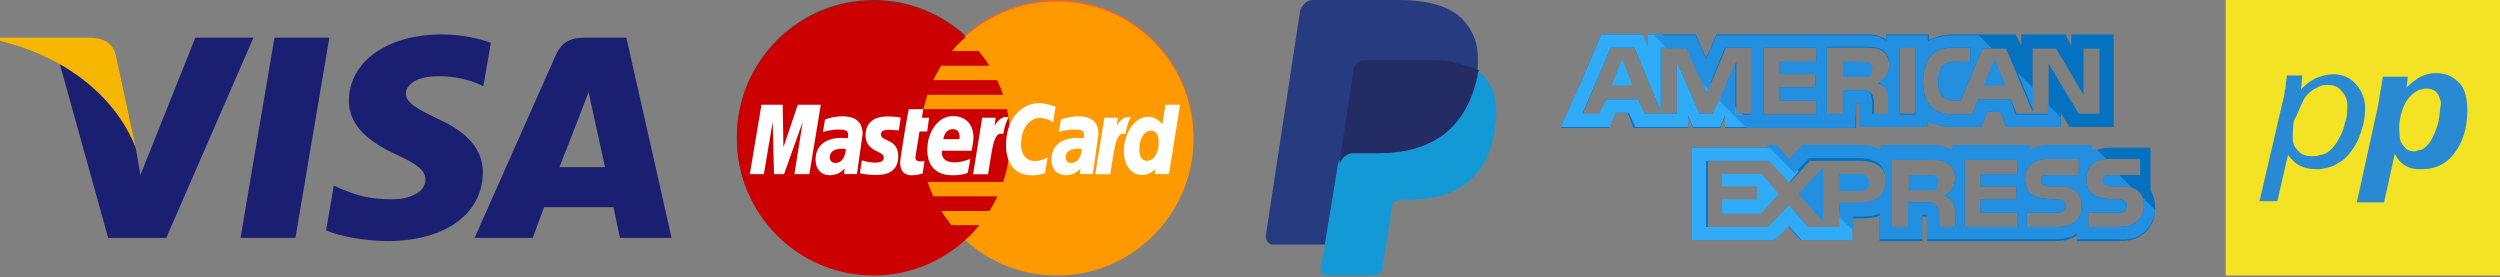
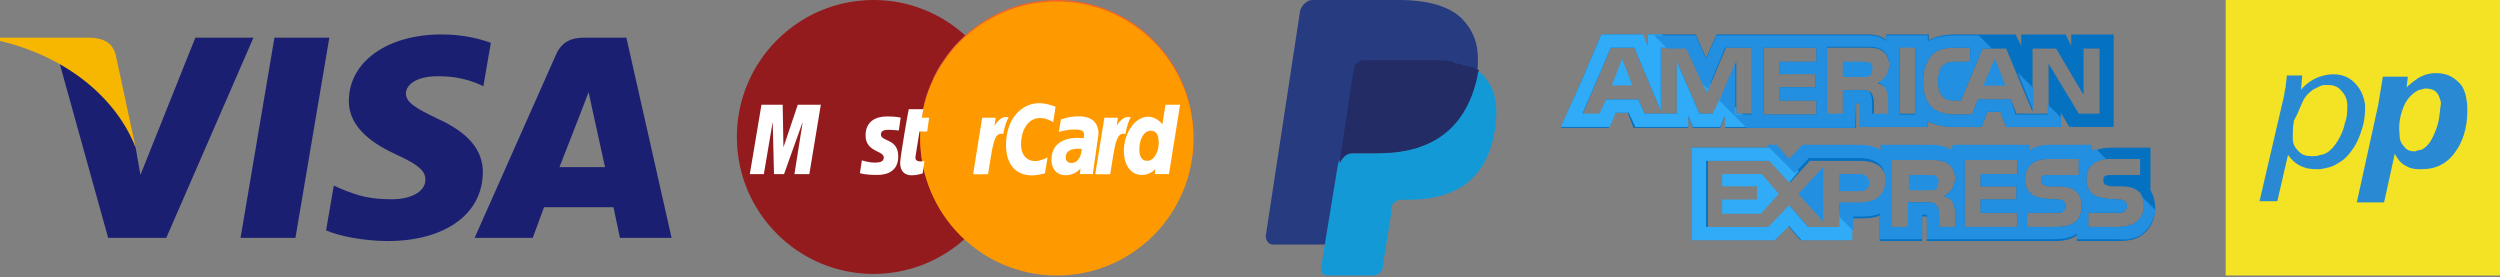
<svg xmlns="http://www.w3.org/2000/svg" version="1.1" id="Слой_1" x="0px" y="0px" width="362.961px" height="40.282px" viewBox="0 0 362.961 40.282" enable-background="new 0 0 362.961 40.282" xml:space="preserve">
  <rect x="0" y="0" width="362.961" height="40.282" fill="#808080" stroke="none" />
  <g>
    <g>
      <path fill="#1A1F71" d="M34.923,34.532l4.923-29.065h7.968l-4.921,29.065H34.923z M34.923,34.532" />
      <path fill="#1A1F71" d="M71.261,6.219C69.68,5.631,67.206,5,64.117,5c-7.875,0-13.422,3.943-13.47,9.592    c-0.044,4.175,3.959,6.504,6.983,7.895c3.103,1.422,4.146,2.334,4.13,3.605c-0.019,1.948-2.479,2.839-4.769,2.839    c-3.189-0.001-4.884-0.441-7.502-1.525l-1.027-0.464l-1.12,6.506c1.862,0.813,5.306,1.516,8.88,1.552    c8.375-0.003,13.816-3.897,13.877-9.931c0.031-3.305-2.094-5.821-6.692-7.896c-2.786-1.343-4.492-2.239-4.473-3.603    c0-1.207,1.444-2.5,4.563-2.5c2.607-0.04,4.494,0.525,5.967,1.113l0.713,0.336L71.261,6.219z M71.261,6.219" />
      <path fill="#1A1F71" d="M84.846,5.468c-1.909,0-3.288,0.583-4.127,2.476l-11.811,26.59h8.437l1.641-4.453h10.081l0.936,4.453h7.5    L90.941,5.469h-6.094V5.468H84.846z M81.225,24.264c0.657-1.674,3.174-8.123,3.174-8.123c-0.046,0.076,0.655-1.682,1.057-2.772    l0.539,2.504c0,0,1.524,6.938,1.845,8.392H81.225z M81.225,24.264" />
      <path fill="#1A1F71" d="M20.391,25.391l-0.702-3.984c-1.454-4.644-5.968-9.67-11.026-12.188l7.04,25.314h8.439L36.798,5.468    h-8.436L20.391,25.391z M20.391,25.391" />
      <path fill="#F7B600" d="M0,5.468v0.469c9.999,2.406,16.941,8.485,19.689,15.47L16.799,7.949c-0.482-1.84-1.943-2.416-3.673-2.48    L0,5.468z M0,5.468" />
    </g>
    <g>
      <path fill="#263B80" d="M212.519,3c-1.75-2-5-3-9.501-3h-12.5c-0.751,0-1.5,0.751-1.75,1.5l-5,32.751c0,0.751,0.5,1.25,1,1.25    h7.75l2.001-12.25v0.5c0.25-0.751,0.999-1.5,1.75-1.5h3.751c7.249,0,12.749-3,14.499-11.251v-0.751c-0.25,0-0.25,0,0,0    C214.768,7.001,214.268,5,212.519,3" />
      <path fill="#139AD6" d="M214.268,10.249V11c-1.748,8.501-7.249,11.251-14.499,11.251h-3.751c-0.749,0-1.5,0.749-1.75,1.5    l-2.5,15.25c0,0.5,0.25,0.999,1,0.999h6.501c0.751,0,1.5-0.499,1.5-1.25V38.5l1.25-7.75v-0.499c0-0.75,0.751-1.251,1.5-1.251    h1.001c6.25,0,11.251-2.499,12.5-9.999c0.499-3,0.25-5.75-1.25-7.5C215.519,11,215.019,10.5,214.268,10.249" />
      <path fill="#232C65" d="M212.519,9.5c-0.25,0-0.501-0.25-0.751-0.25c-0.25,0-0.501,0-0.749-0.25c-1.001-0.25-2-0.25-3.25-0.25    h-9.751c-0.25,0-0.5,0-0.75,0.25c-0.499,0.25-0.749,0.751-0.749,1.25l-2,13.001v0.5c0.25-0.751,0.999-1.5,1.75-1.5h3.751    c7.249,0,12.749-3,14.499-11.251c0-0.25,0-0.5,0.25-0.751c-0.5-0.248-0.749-0.499-1.25-0.499C212.768,9.5,212.768,9.5,212.519,9.5    " />
    </g>
    <g>
      <path fill="#931B1D" d="M126.696,0c-10.895,0.069-19.716,8.952-19.716,19.886c0,10.976,8.889,19.884,19.843,19.884    c5.139,0,9.824-1.962,13.35-5.181v-0.001h0.003c0.723-0.659,1.397-1.372,2.015-2.13h-4.065c-0.543-0.656-1.036-1.342-1.479-2.049    h7.01c0.428-0.683,0.812-1.393,1.156-2.128h-9.323c-0.318-0.683-0.594-1.379-0.829-2.089h10.982    c0.664-1.982,1.021-4.104,1.021-6.307c0-1.463-0.159-2.887-0.457-4.259h-12.13c0.152-0.707,0.341-1.405,0.566-2.088h10.988    c-0.246-0.729-0.531-1.439-0.855-2.13h-9.287c0.335-0.718,0.714-1.414,1.138-2.089h7.006c-0.467-0.745-0.982-1.456-1.539-2.127    h-3.906c0.605-0.714,1.269-1.385,1.989-2.008c-3.525-3.22-8.211-5.184-13.352-5.184C126.78,0,126.737,0,126.696,0L126.696,0z     M126.696,0" />
      <path fill="#F16622" d="M173.281,19.892c0.002,10.98-8.876,19.885-19.838,19.887c-10.956,0.003-19.842-8.897-19.846-19.879v-0.008    C133.594,8.908,142.476,0.003,153.434,0c10.958-0.004,19.845,8.898,19.847,19.881C173.281,19.881,173.281,19.886,173.281,19.892    L173.281,19.892z M173.281,19.892" />
      <path fill="#FF9900" d="M173.281,20.111c0.002,10.981-8.876,19.887-19.838,19.889c-10.956,0.004-19.842-8.898-19.846-19.879v-0.01    c-0.003-10.982,8.879-19.887,19.837-19.89c10.958-0.005,19.845,8.897,19.847,19.879C173.281,20.101,173.281,20.107,173.281,20.111    L173.281,20.111z M173.281,20.111" />
-       <path fill="#CC0000" d="M126.696,0.226c-10.895,0.07-19.716,8.951-19.716,19.886c0,10.977,8.889,19.885,19.843,19.885    c5.139,0,9.824-1.964,13.35-5.182v-0.002h0.003c0.723-0.658,1.397-1.369,2.015-2.13h-4.065c-0.543-0.655-1.036-1.34-1.479-2.046    h7.01c0.428-0.684,0.812-1.396,1.156-2.13h-9.323c-0.318-0.684-0.594-1.38-0.829-2.088h10.982    c0.664-1.984,1.021-4.105,1.021-6.308c0-1.462-0.159-2.887-0.457-4.259h-12.13c0.152-0.705,0.341-1.405,0.566-2.088h10.988    c-0.246-0.729-0.531-1.439-0.855-2.131h-9.287c0.335-0.714,0.714-1.414,1.138-2.088h7.006c-0.467-0.745-0.982-1.456-1.539-2.129    h-3.906c0.605-0.713,1.269-1.384,1.989-2.008c-3.525-3.219-8.211-5.183-13.352-5.183C126.78,0.226,126.737,0.226,126.696,0.226    L126.696,0.226z M126.696,0.226" />
      <path fill="#FFFFFF" d="M133.957,25.174l0.266-1.799c-0.145,0-0.358,0.061-0.545,0.061c-0.735,0-0.817-0.391-0.769-0.681    l0.593-3.672h1.118l0.27-1.991h-1.053l0.214-1.238h-2.113c-0.046,0.046-1.248,6.963-1.248,7.804c0,1.246,0.697,1.802,1.683,1.794    C133.144,25.445,133.747,25.231,133.957,25.174L133.957,25.174z M133.957,25.174" />
-       <path fill="#FFFFFF" d="M134.628,21.742c0,2.993,1.969,3.704,3.648,3.704c1.551,0,2.231-0.349,2.231-0.349l0.373-2.043    c0,0-1.179,0.524-2.244,0.524c-2.268,0-1.87-1.696-1.87-1.696h4.294c0,0,0.276-1.374,0.276-1.932c0-1.394-0.694-3.095-3.012-3.095    C136.199,16.857,134.628,19.15,134.628,21.742L134.628,21.742z M138.333,18.752c1.191,0,0.972,1.342,0.972,1.451h-2.346    C136.959,20.065,137.181,18.752,138.333,18.752L138.333,18.752z M138.333,18.752" />
      <path fill="#FFFFFF" d="M151.71,25.174l0.379-2.31c0,0-1.037,0.524-1.748,0.524c-1.499,0-2.1-1.149-2.1-2.38    c0-2.501,1.289-3.876,2.726-3.876c1.076,0,1.94,0.607,1.94,0.607l0.344-2.242c0,0-1.281-0.52-2.379-0.52    c-2.439,0-4.813,2.118-4.813,6.103c0,2.638,1.283,4.384,3.803,4.384C150.576,25.463,151.71,25.174,151.71,25.174L151.71,25.174z     M151.71,25.174" />
-       <path fill="#FFFFFF" d="M122.338,16.889c-1.448,0-2.559,0.466-2.559,0.466l-0.306,1.824c0,0,0.917-0.372,2.301-0.372    c0.787,0,1.362,0.088,1.362,0.729c0,0.389-0.07,0.532-0.07,0.532s-0.62-0.052-0.907-0.052c-1.826,0-3.746,0.782-3.746,3.139    c0,1.856,1.259,2.283,2.039,2.283c1.491,0,2.131-0.969,2.167-0.973l-0.069,0.81h1.86l0.83-5.832    C125.24,16.97,123.086,16.889,122.338,16.889L122.338,16.889z M122.792,21.636c0.04,0.357-0.223,2.026-1.495,2.026    c-0.657,0-0.827-0.503-0.827-0.8c0-0.579,0.314-1.275,1.863-1.275C122.691,21.587,122.731,21.627,122.792,21.636L122.792,21.636z     M122.792,21.636" />
      <path fill="#FFFFFF" d="M127.218,25.393c0.475,0,3.195,0.122,3.195-2.691c0-2.63-2.518-2.111-2.518-3.168    c0-0.524,0.41-0.692,1.16-0.692c0.298,0,1.444,0.097,1.444,0.097l0.267-1.871c0,0-0.741-0.165-1.948-0.165    c-1.565,0-3.149,0.624-3.149,2.763c0,2.426,2.645,2.182,2.645,3.202c0,0.682-0.739,0.738-1.31,0.738    c-0.985,0-1.872-0.339-1.875-0.324l-0.282,1.849C124.897,25.15,125.445,25.393,127.218,25.393L127.218,25.393z M127.218,25.393" />
      <path fill="#FFFFFF" d="M169.209,15.212l-0.455,2.833c0,0-0.795-1.1-2.039-1.1c-1.937,0-3.55,2.338-3.55,5.026    c0,1.735,0.859,3.433,2.62,3.433c1.266,0,1.966-0.884,1.966-0.884l-0.092,0.755h2.055l1.615-10.069L169.209,15.212z     M168.229,20.739c0,1.118-0.554,2.609-1.698,2.609c-0.762,0-1.117-0.639-1.117-1.643c0-1.641,0.735-2.726,1.662-2.726    C167.839,18.98,168.229,19.505,168.229,20.739L168.229,20.739z M168.229,20.739" />
      <path fill="#FFFFFF" d="M110.898,25.285l1.287-7.602l0.188,7.602h1.456l2.715-7.602l-1.204,7.602h2.163l1.667-10.079h-3.345    l-2.082,6.183l-0.109-6.183h-3.082l-1.689,10.079H110.898z M110.898,25.285" />
      <path fill="#FFFFFF" d="M143.45,25.298c0.615-3.503,0.729-6.349,2.197-5.831c0.257-1.355,0.504-1.879,0.784-2.453    c0,0-0.131-0.028-0.407-0.028c-0.945,0-1.646,1.295-1.646,1.295l0.187-1.188h-1.968l-1.317,8.206H143.45z M143.45,25.298" />
      <path fill="#FFFFFF" d="M156.584,16.889c-1.448,0-2.558,0.466-2.558,0.466l-0.305,1.824c0,0,0.915-0.372,2.301-0.372    c0.786,0,1.362,0.088,1.362,0.729c0,0.389-0.071,0.532-0.071,0.532s-0.619-0.052-0.909-0.052c-1.827,0-3.744,0.782-3.744,3.139    c0,1.856,1.259,2.283,2.039,2.283c1.491,0,2.132-0.969,2.166-0.973l-0.068,0.81h1.861l0.829-5.832    C159.487,16.97,157.334,16.889,156.584,16.889L156.584,16.889z M157.039,21.636c0.04,0.357-0.223,2.026-1.496,2.026    c-0.656,0-0.826-0.503-0.826-0.8c0-0.579,0.315-1.275,1.86-1.275C156.939,21.587,156.976,21.627,157.039,21.636L157.039,21.636z     M157.039,21.636" />
      <path fill="#FFFFFF" d="M161.185,25.298c0.616-3.503,0.729-6.349,2.198-5.831c0.257-1.355,0.504-1.879,0.785-2.453    c0,0-0.133-0.028-0.408-0.028c-0.947,0-1.646,1.295-1.646,1.295l0.188-1.188h-1.969l-1.317,8.206H161.185z M161.185,25.298" />
    </g>
    <g>
      <rect x="323.133" y="0" fill="#F4E224" width="40" height="40" />
      <g>
        <path fill="#298AD3" d="M356.81,11.819c-0.689-0.69-1.722-1.206-3.1-1.206c-0.861,0-1.551,0.172-2.239,0.516     c-0.172,0-0.172,0.173-0.345,0.173c-0.516,0.345-1.205,0.862-1.722,1.378l0.172-1.551h-3.617     c-0.172,0.862-0.344,2.239-0.688,4.134l-3.1,14.123h3.961l1.551-7.062c0.344,0.688,0.861,1.378,1.549,1.722     c0.517,0.345,1.206,0.517,1.894,0.517h0.517c2.067,0,3.789-0.861,4.994-2.755c1.206-1.723,1.723-4.135,1.551-6.717     C358.015,13.541,357.67,12.507,356.81,11.819L356.81,11.819z M354.054,17.503c-0.172,0.861-0.517,1.722-0.862,2.41     c-0.344,0.689-0.688,1.206-1.205,1.55c-0.172,0.173-0.517,0.345-0.862,0.345c-0.171,0-0.344,0.171-0.516,0.171     c-0.688,0-1.206-0.171-1.55-0.688c-0.516-0.516-0.689-1.033-0.689-1.894c-0.172-1.551,0.173-3.1,0.861-4.478     c0.517-0.861,1.206-1.551,2.067-1.894c0.345,0,0.517-0.172,0.861-0.172c0.69,0,1.206,0.172,1.551,0.516     c0.345,0.345,0.517,0.862,0.689,1.551C354.227,15.952,354.227,16.641,354.054,17.503L354.054,17.503z M354.054,17.503" />
        <path fill="#298AD3" d="M341.825,11.991c-0.861-0.862-1.894-1.206-3.1-1.206c-0.689,0-1.378,0.172-1.894,0.344     c-0.172,0-0.345,0.173-0.517,0.173c-0.689,0.345-1.55,0.862-2.239,1.723l0.173-2.067h-2.239c0,0.516-0.172,1.206-0.172,1.722     c-0.171,0.517-0.171,1.206-0.344,1.722l-3.445,14.813h2.584l1.549-6.717c0.517,0.689,1.033,1.206,1.723,1.55     c0.688,0.345,1.377,0.517,2.41,0.517h0.517c1.033-0.173,1.894-0.345,2.583-0.861c1.033-0.517,1.723-1.378,2.411-2.412     c0.517-0.861,0.861-1.722,1.206-2.928c0.345-1.206,0.345-2.239,0.345-3.1C343.203,13.885,342.686,12.852,341.825,11.991     L341.825,11.991z M340.447,17.847c-0.171,0.861-0.516,1.723-1.033,2.584c-0.516,0.861-1.033,1.378-1.55,1.722     c-0.345,0.173-0.688,0.345-1.033,0.345c-0.345,0.173-0.69,0.173-1.206,0.173c-0.861,0-1.378-0.173-1.894-0.69     c-0.517-0.516-0.861-1.033-0.861-1.894c0-0.688,0-1.549,0.171-2.583c0.517-0.862,0.862-1.895,1.206-2.584     c0.345-0.861,0.861-1.378,1.551-1.894l1.033-0.517c0.345-0.172,0.688-0.172,1.033-0.172c0.861,0,1.55,0.172,2.067,0.862     c0.516,0.516,0.861,1.205,0.861,2.067C340.792,16.125,340.792,16.986,340.447,17.847L340.447,17.847z M340.447,17.847" />
      </g>
    </g>
    <g>
      <path fill="#2FABF7" d="M233.998,12.397h3.014l-1.507-3.835L233.998,12.397z M233.998,12.397" />
      <path fill="#228FE0" d="M271.396,9.109c-0.274-0.137-0.686-0.137-1.096-0.137h-2.74v2.192h2.74c0.411,0,0.822,0,1.096-0.137    c0.274-0.137,0.411-0.548,0.411-0.959C271.944,9.521,271.669,9.247,271.396,9.109L271.396,9.109z M271.396,9.109" />
      <path fill="#0571C1" d="M300.71,5v1.644L299.888,5h-6.438v1.644L292.629,5h-8.767c-1.507,0-2.74,0.274-3.835,0.822V5h-6.165v0.822    C273.177,5.274,272.355,5,271.259,5h-22.055l-1.507,3.425L246.19,5h-6.987v1.644L238.382,5h-5.89l-2.74,6.438l-3.15,7.124h6.987    l0.822-2.191h1.918l0.822,2.191h7.945v-1.644l0.686,1.644h3.972l0.685-1.644v1.644h19.041V15h0.274c0.273,0,0.273,0,0.273,0.411    v3.013h9.863v-0.822c0.822,0.411,2.054,0.822,3.698,0.822h4.11l0.822-2.192h1.917l0.822,2.192h7.945V16.37l1.233,2.054h6.438V5    H300.71z M254.41,16.507h-2.329V8.972l-3.287,7.535h-2.055l-3.287-7.535v7.535h-4.657l-0.959-2.055h-4.658l-0.822,2.191h-2.603    l4.11-9.725h3.425l3.835,9.178V6.918h3.699l3.013,6.575l2.74-6.575h3.836V16.507z M263.725,8.972h-5.343v1.781h5.206v1.918h-5.206    v1.918h5.343v2.054h-7.671V6.918h7.671V8.972z M273.999,12.945c0.274,0.548,0.411,0.959,0.411,1.781v1.917h-2.329v-1.232    c0-0.549,0-1.371-0.411-1.918c-0.411-0.411-0.822-0.411-1.644-0.411h-2.466v3.561h-2.329V6.918h5.206c1.232,0,2.054,0,2.74,0.411    c0.685,0.411,1.095,1.096,1.095,2.192c0,1.507-0.959,2.329-1.644,2.603C273.313,12.261,273.724,12.671,273.999,12.945    L273.999,12.945z M278.108,16.507h-2.329V6.781h2.329V16.507z M305.094,16.507h-3.288l-4.384-7.261v7.261h-4.657l-0.822-2.055    h-4.795l-0.822,2.191h-2.603c-1.095,0-2.466-0.273-3.287-1.095c-0.822-0.822-1.232-1.918-1.232-3.699    c0-1.369,0.273-2.74,1.232-3.836c0.685-0.822,1.918-1.095,3.425-1.095h2.192v2.054h-2.192c-0.822,0-1.232,0.137-1.781,0.548    c-0.411,0.411-0.685,1.232-0.685,2.191c0,1.096,0.137,1.781,0.685,2.329c0.411,0.411,0.959,0.549,1.644,0.549h0.959l3.15-7.534    h3.425l3.836,9.178V7.055h3.425l3.972,6.712V7.055h2.329v9.452H305.094z M305.094,16.507" />
      <path fill="#228FE0" d="M287.971,12.397h3.151l-1.508-3.835L287.971,12.397z M287.971,12.397" />
      <path fill="#228FE0" d="M264.684,32.123v-7.808l-3.562,3.836L264.684,32.123z M264.684,32.123" />
      <path fill="#2FABF7" d="M250.026,25.274v1.781h5.068v1.918h-5.068v2.055h5.616l2.603-2.877l-2.466-2.877H250.026z M250.026,25.274    " />
      <path fill="#228FE0" d="M269.888,25.274h-2.876v2.466h3.013c0.822,0,1.37-0.411,1.37-1.232    C271.259,25.685,270.71,25.274,269.888,25.274L269.888,25.274z M269.888,25.274" />
      <path fill="#0571C1" d="M312.218,27.603v-6.165h-5.753c-1.233,0-2.192,0.273-2.877,0.822v-0.822h-6.302    c-0.958,0-2.191,0.273-2.739,0.822v-0.822h-11.096v0.822c-0.822-0.685-2.329-0.822-3.014-0.822h-7.397v0.822    c-0.685-0.685-2.329-0.822-3.151-0.822h-8.219l-1.918,2.054l-1.781-2.054h-12.328v13.424h12.055l1.917-2.054l1.781,2.054h7.398    v-3.15h0.959c0.958,0,2.191,0,3.15-0.411V35h6.165v-3.562h0.273c0.411,0,0.411,0,0.411,0.411V35h18.63    c1.233,0,2.466-0.274,3.15-0.822V35h5.891c1.232,0,2.466-0.137,3.287-0.685c1.369-0.822,2.191-2.329,2.191-4.109    C312.902,29.247,312.629,28.288,312.218,27.603L312.218,27.603z M269.752,29.795h-2.74v3.287h-4.384l-2.74-3.15l-2.877,3.15    h-9.041v-9.725h9.178l2.74,3.15l2.877-3.15h7.26c1.781,0,3.836,0.548,3.836,3.15C273.724,29.247,271.806,29.795,269.752,29.795    L269.752,29.795z M283.451,29.247c0.273,0.411,0.411,0.959,0.411,1.781v1.917h-2.329v-1.232c0-0.549,0-1.507-0.411-1.918    c-0.274-0.411-0.822-0.411-1.644-0.411h-2.466v3.561h-2.329v-9.726h5.205c1.095,0,2.054,0,2.74,0.411    c0.685,0.411,1.232,1.096,1.232,2.192c0,1.507-0.959,2.329-1.644,2.603C282.902,28.698,283.314,28.973,283.451,29.247    L283.451,29.247z M292.903,25.274h-5.343v1.781h5.205v1.918h-5.205v1.918h5.343v2.054h-7.671v-9.726h7.671V25.274z     M298.656,32.945h-4.384v-2.054h4.384c0.411,0,0.685,0,0.959-0.274c0.137-0.137,0.273-0.411,0.273-0.685    c0-0.274-0.136-0.548-0.273-0.685c-0.137-0.137-0.411-0.274-0.822-0.274c-2.192-0.137-4.795,0-4.795-3.013    c0-1.37,0.822-2.877,3.287-2.877h4.521v2.329h-4.246c-0.411,0-0.685,0-0.959,0.137c-0.273,0.137-0.273,0.411-0.273,0.685    c0,0.411,0.273,0.549,0.548,0.685c0.274,0.137,0.548,0.137,0.822,0.137h1.233c1.232,0,2.054,0.274,2.602,0.822    c0.411,0.411,0.686,1.096,0.686,2.055C302.218,31.986,300.985,32.945,298.656,32.945L298.656,32.945z M310.437,31.986    c-0.548,0.549-1.507,0.959-2.877,0.959h-4.383v-2.054h4.383c0.411,0,0.686,0,0.959-0.274c0.137-0.137,0.274-0.411,0.274-0.685    c0-0.274-0.137-0.548-0.274-0.685c-0.137-0.137-0.411-0.274-0.822-0.274c-2.191-0.137-4.794,0-4.794-3.013    c0-1.37,0.822-2.877,3.288-2.877h4.521v2.329h-4.109c-0.411,0-0.686,0-0.959,0.137c-0.274,0.137-0.274,0.411-0.274,0.685    c0,0.411,0.137,0.549,0.548,0.685c0.274,0.137,0.548,0.137,0.822,0.137h1.233c1.233,0,2.055,0.274,2.603,0.822    c0.137,0,0.137,0.137,0.137,0.137c0.411,0.548,0.548,1.233,0.548,1.918C311.259,30.753,310.984,31.438,310.437,31.986    L310.437,31.986z M310.437,31.986" />
      <path fill="#228FE0" d="M280.984,25.548c-0.273-0.137-0.685-0.137-1.095-0.137h-2.74v2.192h2.74c0.411,0,0.822,0,1.095-0.137    c0.274-0.137,0.411-0.549,0.411-0.959C281.533,25.959,281.258,25.685,280.984,25.548L280.984,25.548z M280.984,25.548" />
      <path fill="#228FE0" d="M271.396,9.109c-0.274-0.137-0.686-0.137-1.096-0.137h-2.74v2.192h2.74c0.411,0,0.822,0,1.096-0.137    c0.274-0.137,0.411-0.548,0.411-0.959C271.944,9.521,271.669,9.247,271.396,9.109L271.396,9.109z M271.396,9.109" />
      <path fill="#228FE0" d="M287.971,12.397h3.151l-1.508-3.835L287.971,12.397z M287.971,12.397" />
      <path fill="#228FE0" d="M264.684,32.123v-7.808l-3.562,3.836L264.684,32.123z M264.684,32.123" />
      <path fill="#228FE0" d="M269.888,25.274h-2.876v2.466h3.013c0.822,0,1.37-0.411,1.37-1.232    C271.259,25.685,270.71,25.274,269.888,25.274L269.888,25.274z M269.888,25.274" />
      <path fill="#228FE0" d="M280.984,25.548c-0.273-0.137-0.685-0.137-1.095-0.137h-2.74v2.192h2.74c0.411,0,0.822,0,1.095-0.137    c0.274-0.137,0.411-0.549,0.411-0.959C281.533,25.959,281.258,25.685,280.984,25.548L280.984,25.548z M280.984,25.548" />
      <path fill="#2FABF7" d="M268.93,32.671l-1.918-2.055v2.329h-4.521l-2.74-3.15l-3.013,3.15h-9.042v-9.588h9.179l2.876,3.15    l1.37-1.644l-3.425-3.425h-12.055v13.424h12.055l2.054-2.054l1.781,2.054h7.398V32.671z M268.93,32.671" />
      <path fill="#2FABF7" d="M254.683,18.424l-1.781-1.917h-0.822v-0.822l-2.054-2.055l-1.37,2.877h-1.918l-3.287-7.535v7.535h-4.657    l-0.959-2.055h-4.658l-0.959,2.055h-2.466l4.11-9.589h3.425l3.835,9.178V6.918h2.055L241.259,5h-2.055v1.644L238.519,5h-6.027    l-2.74,6.438l-3.15,6.987h7.123l0.822-2.054h1.917l0.959,2.054h7.671v-1.644l0.686,1.644h3.972l0.685-1.644v1.644H254.683z     M254.683,18.424" />
      <path fill="#2FABF7" d="M248.382,12.124l-2.192-2.192l1.644,3.562L248.382,12.124z M248.382,12.124" />
      <path fill="#228FE0" d="M310.711,34.178c1.232-0.822,2.054-2.192,2.191-3.699l-1.918-1.918c0.137,0.411,0.274,0.823,0.274,1.37    c0,0.822-0.274,1.507-0.822,2.054c-0.548,0.549-1.507,0.959-2.877,0.959h-4.383v-2.054h4.383c0.411,0,0.686,0,0.959-0.274    c0.137-0.137,0.274-0.411,0.274-0.685c0-0.274-0.137-0.548-0.274-0.685c-0.137-0.137-0.411-0.274-0.822-0.274    c-2.191-0.137-4.794,0-4.794-3.013c0-1.37,0.822-2.603,2.877-2.877l-1.507-1.507c-0.273,0.136-0.411,0.274-0.548,0.274v-0.822    h-6.302c-0.959,0-2.191,0.274-2.74,0.822v-0.822h-11.232v0.822c-0.822-0.685-2.329-0.822-3.014-0.822h-7.397v0.822    c-0.685-0.685-2.329-0.822-3.151-0.822h-8.219l-1.918,2.055l-1.781-2.055h-1.507l4.109,4.109l2.055-2.191h7.26    c1.781,0,3.836,0.548,3.836,3.15c0,2.74-1.918,3.288-3.972,3.288h-2.74v2.054l2.054,2.055v-2.055h0.686    c0.958,0,2.191,0,3.15-0.411v3.698h6.165v-3.562h0.273c0.411,0,0.411,0,0.411,0.411v3.15h18.63c1.233,0,2.466-0.273,3.15-0.822    v0.822h5.891C308.519,34.863,309.752,34.726,310.711,34.178L310.711,34.178z M283.451,29.247c0.273,0.411,0.411,0.959,0.411,1.781    v1.917h-2.329v-1.232c0-0.549,0-1.507-0.411-1.918c-0.274-0.411-0.822-0.411-1.644-0.411h-2.466v3.561h-2.329v-9.726h5.205    c1.095,0,2.054,0,2.74,0.411c0.685,0.411,1.232,1.096,1.232,2.192c0,1.507-0.959,2.329-1.644,2.603    C282.902,28.698,283.314,28.973,283.451,29.247L283.451,29.247z M292.903,25.274h-5.343v1.781h5.205v1.918h-5.205v1.918h5.343    v2.054h-7.671v-9.726h7.671V25.274z M298.656,32.945h-4.384v-2.054h4.384c0.411,0,0.685,0,0.959-0.274    c0.137-0.137,0.273-0.411,0.273-0.685c0-0.274-0.136-0.548-0.273-0.685c-0.137-0.137-0.411-0.274-0.822-0.274    c-2.192-0.137-4.795,0-4.795-3.013c0-1.37,0.822-2.877,3.287-2.877h4.521v2.329h-4.246c-0.411,0-0.685,0-0.959,0.137    c-0.273,0.137-0.273,0.411-0.273,0.685c0,0.411,0.273,0.549,0.548,0.685c0.274,0.137,0.548,0.137,0.822,0.137h1.233    c1.232,0,2.054,0.274,2.602,0.822c0.411,0.411,0.686,1.096,0.686,2.055C302.218,31.986,300.985,32.945,298.656,32.945    L298.656,32.945z M298.656,32.945" />
-       <path fill="#228FE0" d="M305.231,26.233c0,0.411,0.137,0.549,0.549,0.685c0.273,0.137,0.548,0.137,0.822,0.137h1.232    c0.822,0,1.37,0.137,1.918,0.411l-2.055-2.055h-1.232c-0.411,0-0.685,0-0.959,0.137C305.368,25.685,305.231,25.959,305.231,26.233    L305.231,26.233z M305.231,26.233" />
      <path fill="#228FE0" d="M300.437,18.014l0.273,0.411h0.137L300.437,18.014z M300.437,18.014" />
      <path fill="#228FE0" d="M292.903,10.48l2.329,5.616v-3.288L292.903,10.48z M292.903,10.48" />
      <path fill="#228FE0" d="M269.478,15h0.274c0.273,0,0.273,0,0.273,0.411v3.013h9.863v-0.822c0.822,0.411,2.054,0.822,3.698,0.822    h4.11l0.822-2.192h1.917l0.822,2.192h7.945v-1.37l-1.918-1.918v1.507h-4.657l-0.685-2.191h-4.795l-0.822,2.191h-2.603    c-1.095,0-2.466-0.273-3.287-1.095c-0.822-0.822-1.232-1.918-1.232-3.699c0-1.369,0.273-2.74,1.232-3.836    c0.685-0.822,1.918-1.095,3.425-1.095h2.192v2.054h-2.192c-0.822,0-1.232,0.137-1.781,0.548c-0.411,0.411-0.685,1.232-0.685,2.191    c0,1.096,0.137,1.781,0.685,2.329c0.411,0.411,0.959,0.549,1.644,0.549h0.959l3.15-7.534h1.37l-1.918-1.918h-3.562    c-1.507,0-2.74,0.274-3.835,0.822V5.137h-6.027v0.822c-0.685-0.548-1.507-0.822-2.603-0.822h-22.055l-1.507,3.425l-1.507-3.425    h-6.028l1.918,1.918h2.74l2.329,5.068l0.822,0.822l2.466-6.027h3.836v9.725h-2.329V9.109l-2.328,5.48l3.972,3.972h15.754    L269.478,15z M275.78,6.918h2.329v9.725h-2.329V6.918z M263.725,8.972h-5.343v1.781h5.206v1.918h-5.206v1.918h5.343v2.054h-7.671    V6.918h7.671V8.972z M267.56,16.507h-2.329V6.781h5.206c1.232,0,2.054,0,2.74,0.411c0.685,0.411,1.095,1.096,1.095,2.192    c0,1.507-0.959,2.329-1.644,2.603c0.549,0.137,0.959,0.548,1.096,0.822c0.274,0.548,0.411,0.959,0.411,1.781v1.918h-2.329v-1.233    c0-0.548,0-1.369-0.411-1.918c-0.137-0.273-0.548-0.273-1.37-0.273h-2.466V16.507z M267.56,16.507" />
    </g>
  </g>
</svg>